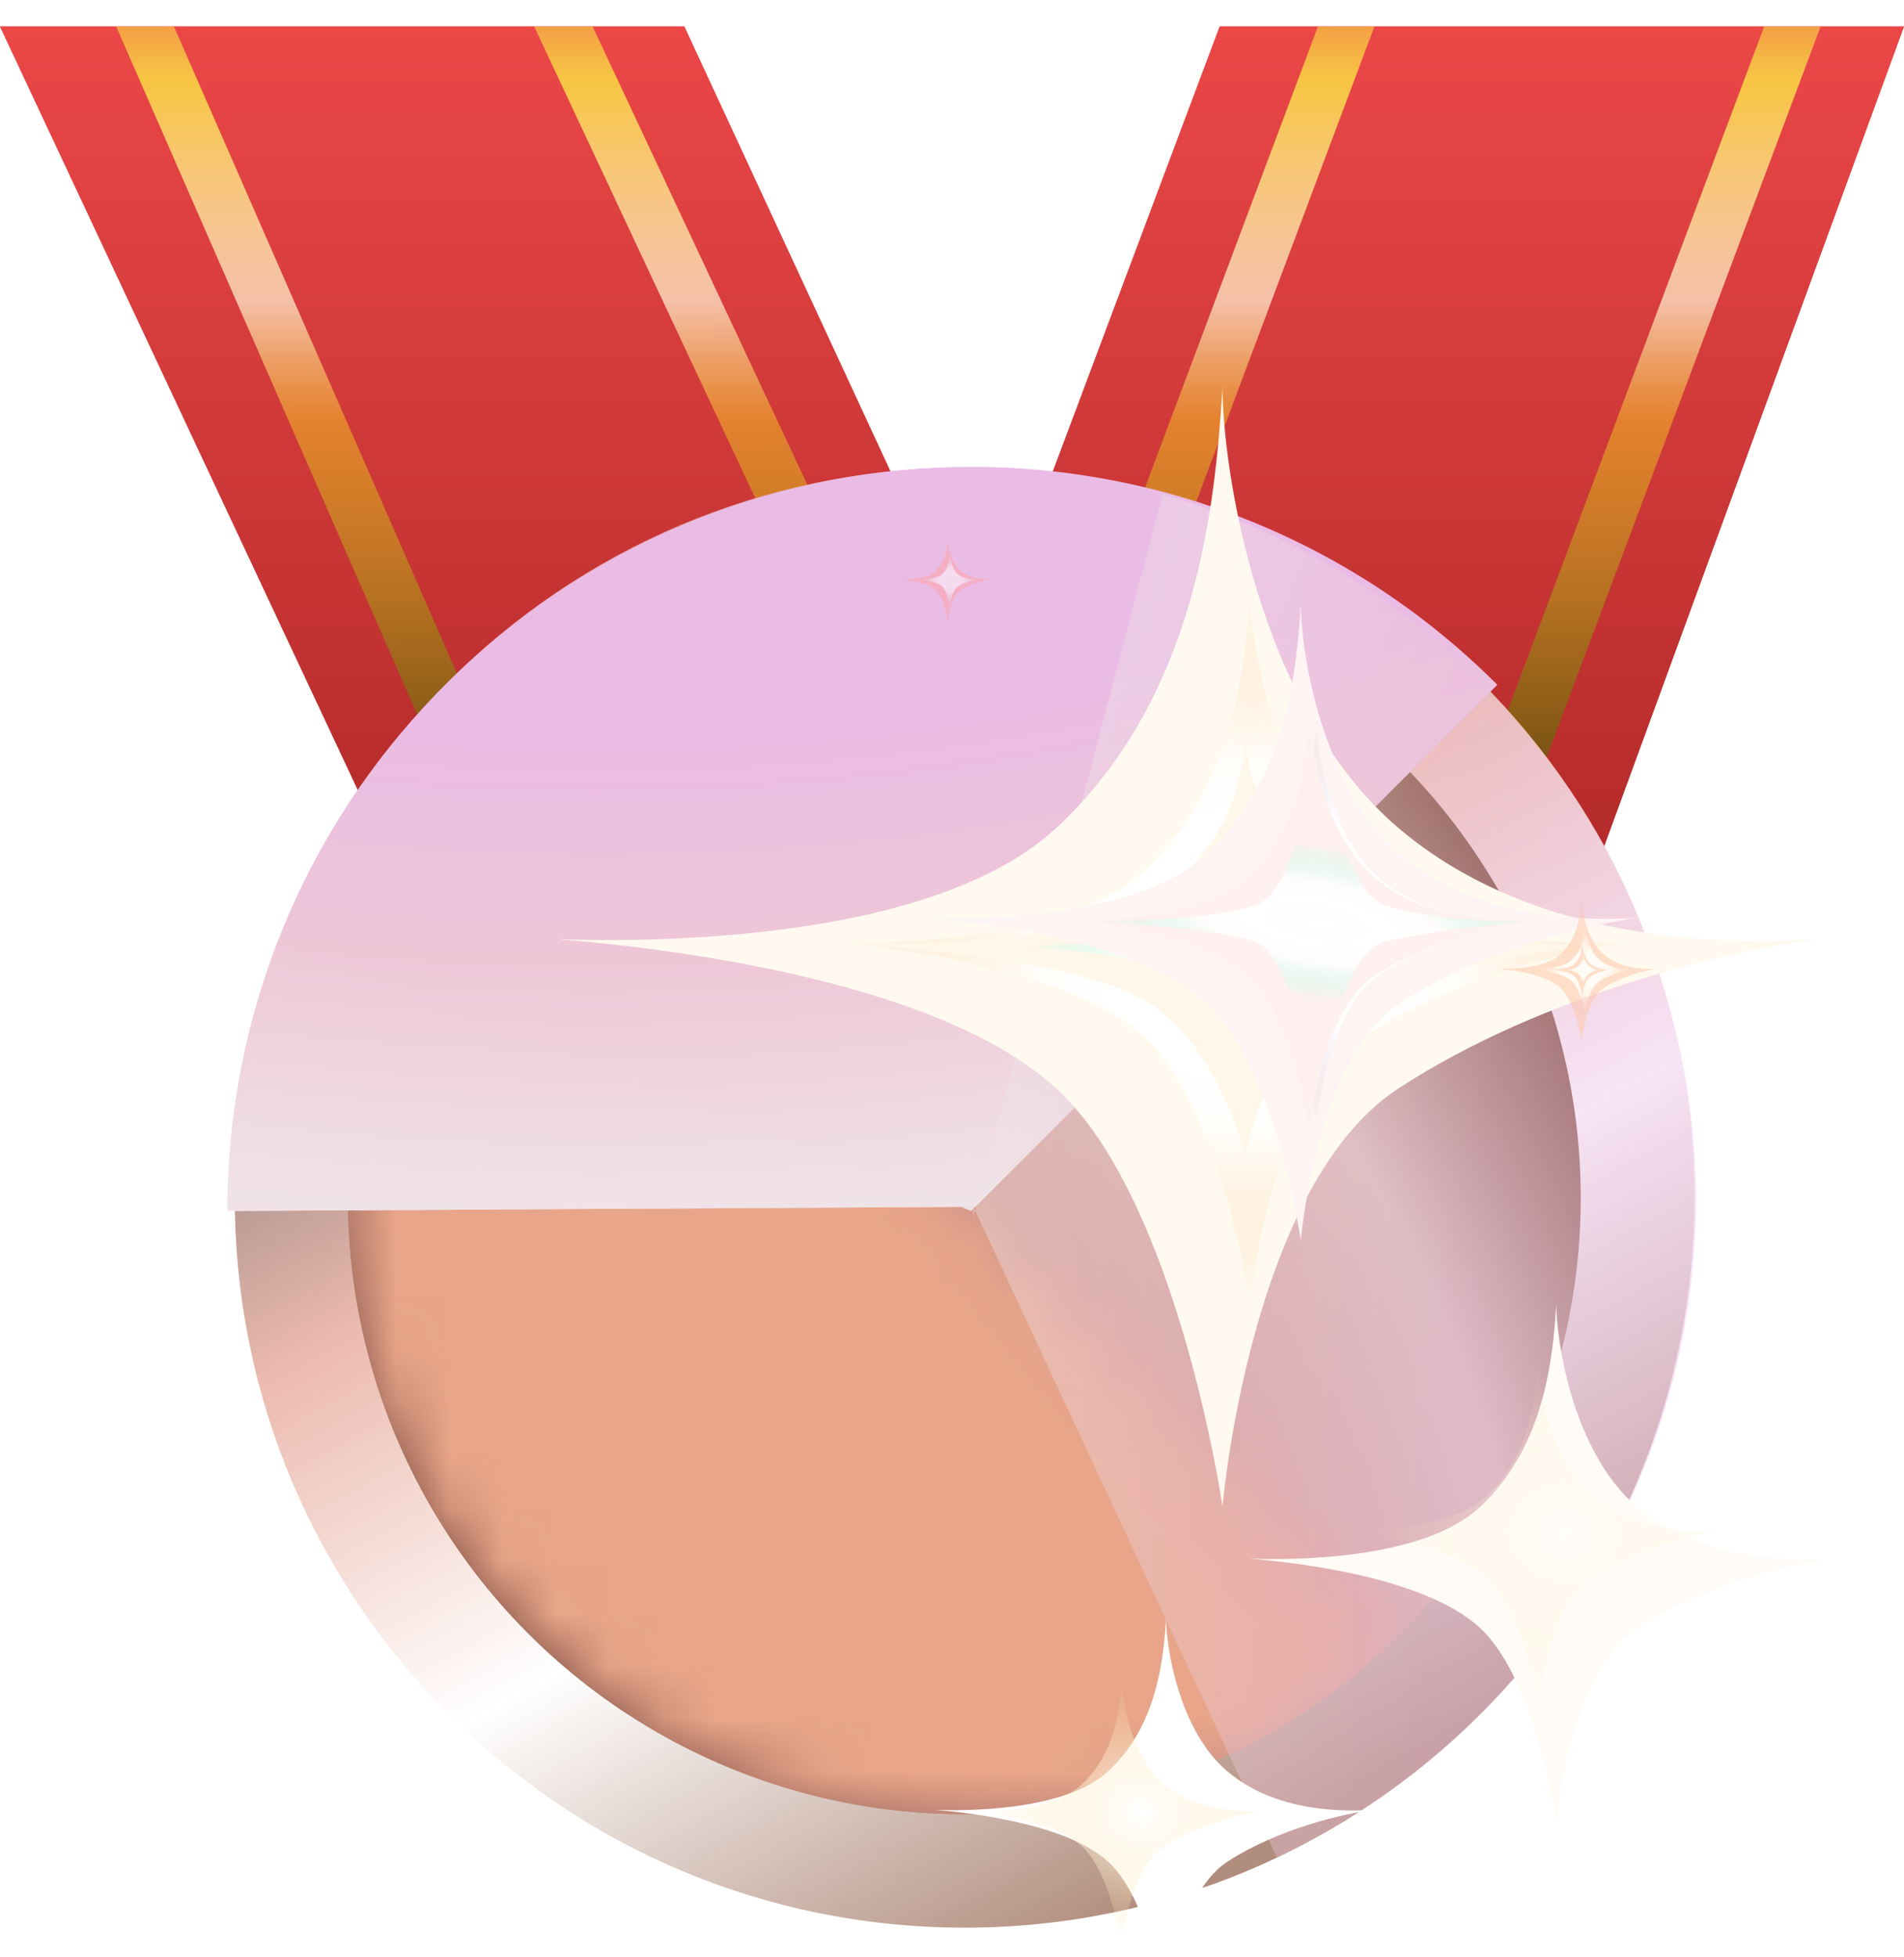
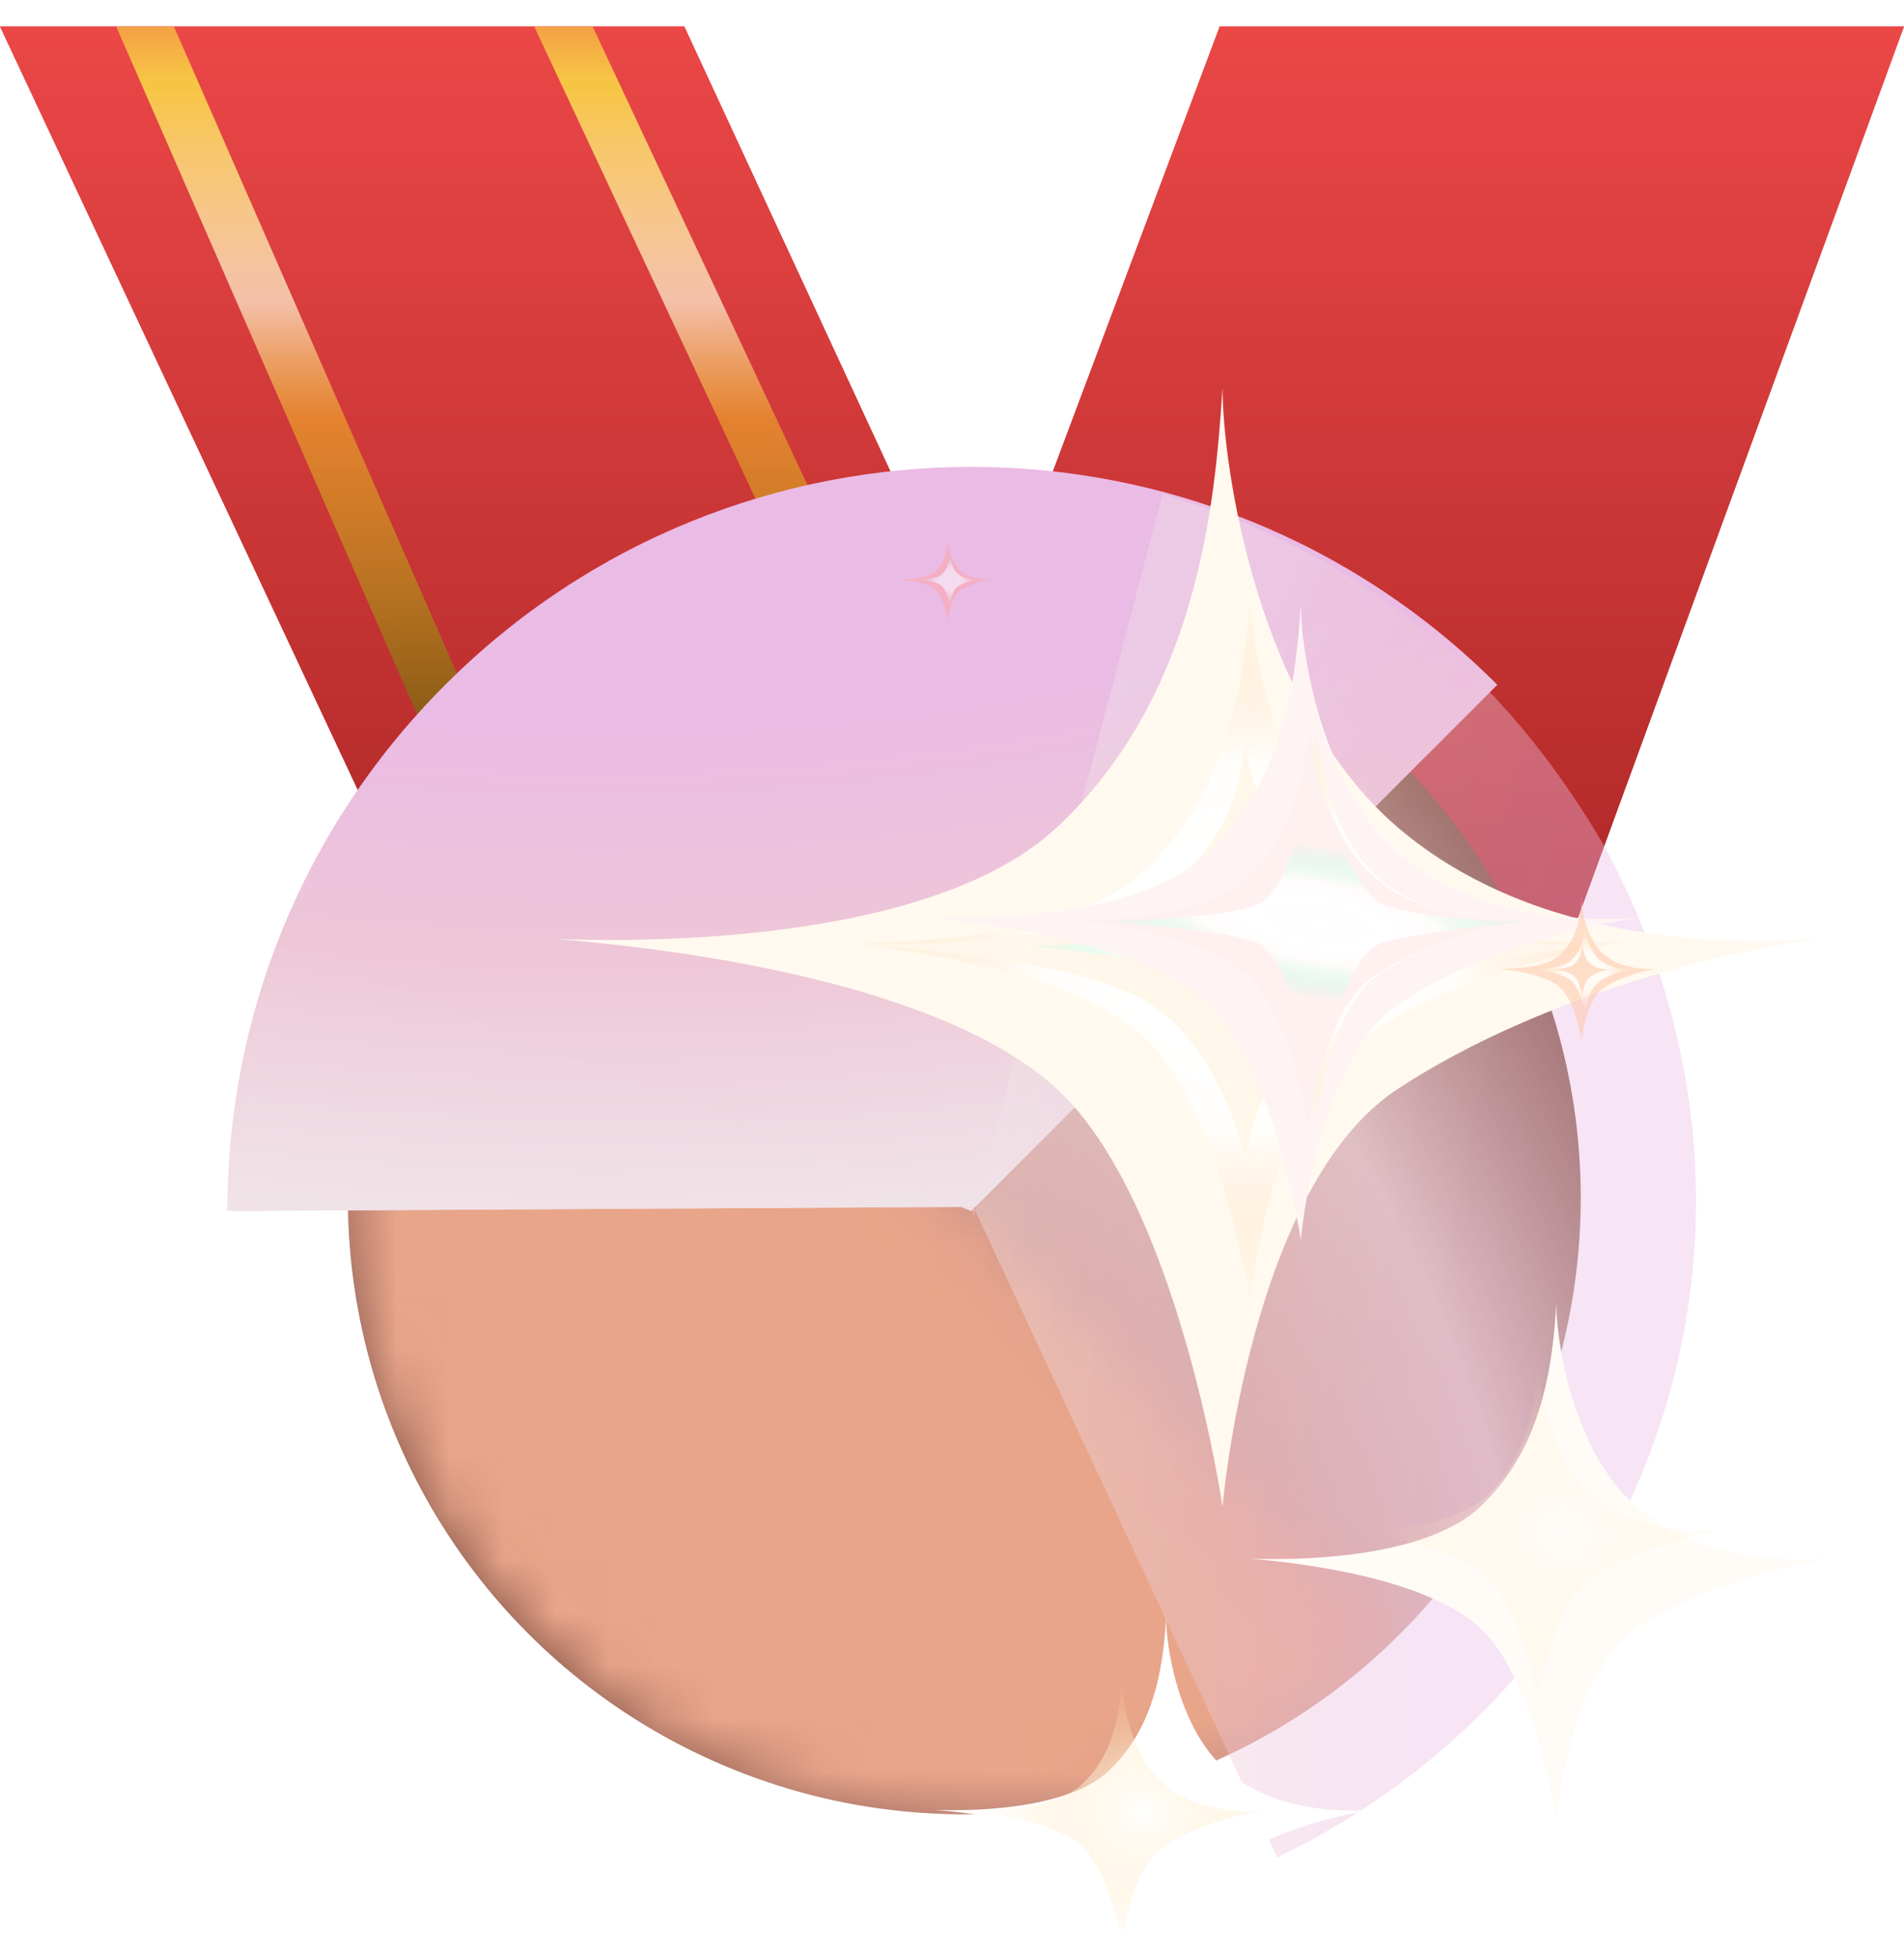
<svg xmlns="http://www.w3.org/2000/svg" width="36" height="37" viewBox="0 0 36 37" fill="none">
  <g clip-path="url(#clip0)">
    <path d="M16.312 18.5L23.062 0.5H36L27.562 23.562L16.312 18.5Z" fill="url(#paint0_linear)" />
    <path d="M16.312 18.5L23.062 0.5H36L27.562 23.562L16.312 18.5Z" fill="url(#paint1_linear)" />
    <mask id="mask0" mask-type="alpha" maskUnits="userSpaceOnUse" x="16" y="0" width="20" height="22">
      <path d="M16.312 18.5L23.062 0.5H36L28.125 21.312L16.312 18.5Z" fill="url(#paint2_linear)" />
      <path d="M16.312 18.5L23.062 0.5H36L28.125 21.312L16.312 18.5Z" fill="url(#paint3_linear)" />
    </mask>
    <g mask="url(#mask0)">
-       <path d="M19.125 17.375L25.875 -0.625H34.312L27.562 17.375H19.125Z" stroke="url(#paint4_linear)" />
-     </g>
+       </g>
    <path d="M8.438 18.5L0 0.5H12.938L23.625 23.562L8.438 18.5Z" fill="url(#paint5_linear)" />
    <path d="M8.438 18.5L0 0.5H12.938L23.625 23.562L8.438 18.5Z" fill="url(#paint6_linear)" />
    <mask id="mask1" mask-type="alpha" maskUnits="userSpaceOnUse" x="0" y="0" width="22" height="22">
      <path d="M9.562 18.5L0 0.5H12.938L21.375 21.312L9.562 18.5Z" fill="url(#paint7_linear)" />
      <path d="M9.562 18.5L0 0.5H12.938L21.375 21.312L9.562 18.5Z" fill="url(#paint8_linear)" />
    </mask>
    <g mask="url(#mask1)">
      <path d="M10.125 17.375L2.25 -0.625H10.125L18.562 17.375H10.125Z" stroke="url(#paint9_linear)" />
    </g>
-     <path fill-rule="evenodd" clip-rule="evenodd" d="M32.037 22.64C32.037 30.261 25.859 36.439 18.238 36.439C10.617 36.439 4.439 30.261 4.439 22.64C4.439 15.019 10.617 8.841 18.238 8.841C25.859 8.841 32.037 15.019 32.037 22.64ZM18.238 34.156C24.598 34.156 29.754 29 29.754 22.64C29.754 16.28 24.598 11.124 18.238 11.124C11.878 11.124 6.722 16.28 6.722 22.64C6.722 29 11.878 34.156 18.238 34.156Z" fill="url(#paint10_linear)" />
    <ellipse cx="18.233" cy="22.643" rx="11.655" ry="11.653" fill="url(#paint11_radial)" />
    <mask id="mask2" mask-type="alpha" maskUnits="userSpaceOnUse" x="6" y="14" width="21" height="21">
      <path d="M9.991 14.405L26.474 30.884C21.922 35.435 14.543 35.435 9.991 30.884C5.44 26.334 5.44 18.955 9.991 14.405Z" fill="url(#paint12_linear)" />
    </mask>
    <g mask="url(#mask2)">
      <circle r="11.654" transform="matrix(0.707 -0.707 0.707 0.707 18.232 22.644)" fill="url(#paint13_radial)" />
    </g>
    <g style="mix-blend-mode:soft-light">
      <path d="M28.311 12.945L18.364 22.891L18.442 22.812L4.298 22.891C4.298 19.291 5.671 15.692 8.418 12.945C13.911 7.452 22.818 7.452 28.311 12.945Z" fill="url(#paint14_radial)" />
    </g>
    <g style="mix-blend-mode:darken">
      <path d="M5.296 17.867L18.364 22.891L18.442 22.812L4.423 22.891C4.423 19.863 5.298 17.867 5.298 17.867L5.296 17.867Z" fill="url(#paint15_radial)" />
    </g>
    <g style="mix-blend-mode:overlay" opacity="0.4">
      <path d="M24.146 35.114L18.397 22.796L18.397 23.024L21.981 9.341C25.586 10.384 28.407 12.66 30.35 16.024C34.333 23.465 31.025 31.819 24.146 35.114Z" fill="url(#paint16_radial)" />
    </g>
    <g filter="url(#filter0_f)">
      <path d="M19.981 15.642C22.633 13.171 22.975 9.555 23.115 7.325C23.115 8.831 23.778 13.375 26.43 15.642C29.082 17.907 32.838 17.851 34.385 17.751C32.898 17.932 29.226 18.751 26.43 20.583C23.634 22.415 23.115 28.478 23.115 28.478C23.115 28.478 22.271 22.693 19.981 20.583C17.669 18.454 12.247 17.891 10.52 17.751C12.127 17.811 17.614 17.848 19.981 15.642Z" fill="#FFF9EF" />
    </g>
    <g style="mix-blend-mode:screen">
      <path d="M21.641 16.456C23.334 14.878 23.552 12.569 23.642 11.146C23.642 12.107 24.065 15.009 25.758 16.456C27.451 17.902 29.85 17.866 30.837 17.802C29.888 17.918 27.544 18.441 25.758 19.611C23.973 20.781 23.642 24.652 23.642 24.652C23.642 24.652 23.103 20.958 21.641 19.611C20.165 18.251 16.703 17.892 15.6 17.802C16.626 17.841 20.129 17.864 21.641 16.456Z" fill="url(#paint17_radial)" />
    </g>
    <g filter="url(#filter1_f)">
      <path d="M21.638 17.054C23.257 16.126 23.465 14.768 23.551 13.931C23.551 14.497 23.956 16.203 25.575 17.054C27.194 17.904 29.487 17.883 30.432 17.846C29.524 17.913 27.282 18.221 25.575 18.909C23.868 19.597 23.551 21.873 23.551 21.873C23.551 21.873 23.036 19.701 21.638 18.909C20.227 18.11 16.916 17.898 15.861 17.846C16.843 17.868 20.192 17.882 21.638 17.054Z" fill="#FFF7E9" />
    </g>
    <g style="mix-blend-mode:screen">
      <path d="M22.649 17.36C23.683 16.768 23.816 15.901 23.871 15.366C23.871 15.727 24.129 16.817 25.163 17.36C26.197 17.903 27.661 17.89 28.264 17.866C27.684 17.909 26.253 18.105 25.163 18.545C24.073 18.984 23.871 20.437 23.871 20.437C23.871 20.437 23.542 19.05 22.649 18.545C21.748 18.034 19.634 17.899 18.961 17.866C19.587 17.88 21.726 17.889 22.649 17.36Z" fill="url(#paint18_radial)" />
    </g>
    <g filter="url(#filter2_f)">
      <path d="M22.814 16.149C24.321 14.745 24.515 12.691 24.595 11.424C24.595 12.28 24.972 14.862 26.478 16.149C27.985 17.437 30.12 17.405 30.999 17.348C30.154 17.451 28.067 17.916 26.478 18.957C24.889 19.999 24.595 23.444 24.595 23.444C24.595 23.444 24.115 20.156 22.814 18.957C21.5 17.747 18.419 17.428 17.438 17.348C18.351 17.382 21.469 17.403 22.814 16.149Z" fill="#FFF4F4" />
    </g>
    <g style="mix-blend-mode:screen" filter="url(#filter3_f)">
      <path d="M23.751 16.615C24.713 15.719 24.837 14.407 24.888 13.598C24.888 14.145 25.129 15.793 26.091 16.615C27.053 17.438 28.416 17.417 28.977 17.381C28.438 17.446 27.105 17.744 26.091 18.408C25.076 19.073 24.888 21.273 24.888 21.273C24.888 21.273 24.582 19.174 23.751 18.408C22.912 17.636 20.945 17.432 20.318 17.381C20.901 17.403 22.892 17.416 23.751 16.615Z" fill="url(#paint19_radial)" />
    </g>
    <g style="mix-blend-mode:screen">
-       <path d="M23.751 16.616C24.713 15.72 24.837 14.408 24.888 13.599C24.888 14.145 25.129 15.794 26.091 16.616C27.053 17.438 28.416 17.418 28.977 17.381C28.438 17.447 27.105 17.744 26.091 18.409C25.076 19.074 24.888 21.273 24.888 21.273C24.888 21.273 24.582 19.174 23.751 18.409C22.912 17.637 20.945 17.433 20.318 17.381C20.901 17.403 22.892 17.417 23.751 16.616Z" fill="url(#paint20_radial)" />
-     </g>
+       </g>
    <g style="mix-blend-mode:overlay" filter="url(#filter4_f)">
      <path d="M24.003 16.847C24.695 16.202 24.784 15.259 24.82 14.678C24.82 15.071 24.993 16.256 25.685 16.847C26.376 17.438 27.356 17.423 27.759 17.397C27.372 17.444 26.414 17.658 25.685 18.136C24.955 18.613 24.82 20.195 24.82 20.195C24.82 20.195 24.6 18.686 24.003 18.136C23.4 17.58 21.986 17.433 21.535 17.397C21.954 17.413 23.385 17.422 24.003 16.847Z" fill="url(#paint21_radial)" />
    </g>
    <g filter="url(#filter5_f)">
      <path d="M23.582 16.588C24.575 15.662 24.703 14.308 24.756 13.472C24.756 14.037 25.004 15.739 25.997 16.588C26.991 17.437 28.398 17.416 28.977 17.378C28.42 17.446 27.045 17.753 25.997 18.439C24.95 19.125 24.756 21.397 24.756 21.397C24.756 21.397 24.439 19.229 23.582 18.439C22.715 17.642 20.684 17.431 20.037 17.378C20.639 17.401 22.695 17.414 23.582 16.588Z" fill="#FFF1F0" />
    </g>
    <g style="mix-blend-mode:screen">
      <path d="M23.716 17.124C24.741 16.787 24.873 13.328 24.927 13.025C24.927 13.23 25.183 16.815 26.208 17.124C27.232 17.432 28.684 17.425 29.281 17.411C28.707 17.436 27.288 17.547 26.208 17.797C25.127 18.046 24.927 21.392 24.927 21.392C24.927 21.392 24.601 18.084 23.716 17.797C22.823 17.507 20.728 17.43 20.061 17.411C20.681 17.419 22.802 17.424 23.716 17.124Z" fill="url(#paint22_radial)" />
    </g>
    <g opacity="0.5">
      <g filter="url(#filter6_f)">
        <path d="M29.503 18.042C29.842 17.726 29.886 17.264 29.904 16.98C29.904 17.172 29.988 17.752 30.327 18.042C30.665 18.331 31.145 18.324 31.343 18.311C31.153 18.334 30.684 18.439 30.327 18.673C29.97 18.907 29.904 19.681 29.904 19.681C29.904 19.681 29.796 18.942 29.503 18.673C29.208 18.401 28.516 18.329 28.295 18.311C28.5 18.319 29.201 18.323 29.503 18.042Z" fill="#FFC4A3" />
      </g>
      <g style="mix-blend-mode:screen">
        <path d="M29.717 18.144C29.933 17.943 29.961 17.648 29.972 17.466C29.972 17.589 30.026 17.96 30.243 18.144C30.459 18.329 30.765 18.325 30.891 18.316C30.77 18.331 30.471 18.398 30.243 18.547C30.015 18.697 29.972 19.191 29.972 19.191C29.972 19.191 29.904 18.719 29.717 18.547C29.528 18.374 29.086 18.328 28.945 18.316C29.076 18.321 29.524 18.324 29.717 18.144Z" fill="url(#paint23_radial)" />
      </g>
      <g filter="url(#filter7_f)">
        <path d="M29.766 18.221C29.893 18.102 29.91 17.929 29.916 17.822C29.916 17.894 29.948 18.112 30.075 18.221C30.203 18.329 30.383 18.326 30.457 18.322C30.386 18.33 30.209 18.37 30.075 18.457C29.941 18.545 29.916 18.836 29.916 18.836C29.916 18.836 29.876 18.559 29.766 18.457C29.655 18.355 29.395 18.328 29.312 18.322C29.39 18.325 29.653 18.326 29.766 18.221Z" fill="#FFC4A3" />
      </g>
      <g style="mix-blend-mode:screen">
-         <path d="M29.846 18.261C29.927 18.185 29.938 18.074 29.942 18.006C29.942 18.052 29.962 18.191 30.044 18.261C30.125 18.33 30.24 18.328 30.287 18.325C30.242 18.331 30.129 18.356 30.044 18.412C29.958 18.468 29.942 18.654 29.942 18.654C29.942 18.654 29.916 18.477 29.846 18.412C29.776 18.347 29.61 18.33 29.557 18.325C29.606 18.327 29.774 18.328 29.846 18.261Z" fill="url(#paint24_radial)" />
-       </g>
+         </g>
    </g>
    <g opacity="0.5">
      <g filter="url(#filter8_f)">
        <path d="M17.691 10.795C17.886 10.613 17.911 10.348 17.921 10.184C17.921 10.295 17.97 10.628 18.165 10.795C18.36 10.961 18.636 10.957 18.749 10.95C18.64 10.963 18.37 11.023 18.165 11.158C17.959 11.293 17.921 11.738 17.921 11.738C17.921 11.738 17.859 11.313 17.691 11.158C17.521 11.002 17.123 10.96 16.996 10.95C17.114 10.954 17.517 10.957 17.691 10.795Z" fill="#FFA3A3" />
      </g>
      <g style="mix-blend-mode:screen">
        <path d="M17.813 10.854C17.937 10.738 17.953 10.568 17.96 10.464C17.96 10.534 17.991 10.747 18.115 10.854C18.24 10.96 18.416 10.957 18.488 10.953C18.419 10.961 18.247 10.999 18.115 11.085C17.984 11.171 17.96 11.456 17.96 11.456C17.96 11.456 17.92 11.184 17.813 11.085C17.704 10.986 17.45 10.959 17.369 10.953C17.445 10.955 17.702 10.957 17.813 10.854Z" fill="url(#paint25_radial)" />
      </g>
    </g>
    <g filter="url(#filter9_f)">
      <path d="M20.958 33.479C21.88 32.621 21.999 31.364 22.048 30.589C22.048 31.113 22.278 32.692 23.2 33.479C24.121 34.267 25.427 34.247 25.965 34.212C25.448 34.275 24.172 34.56 23.2 35.197C22.228 35.834 22.048 37.941 22.048 37.941C22.048 37.941 21.754 35.93 20.958 35.197C20.155 34.457 18.27 34.261 17.67 34.212C18.229 34.233 20.136 34.246 20.958 33.479Z" fill="white" />
    </g>
    <g style="mix-blend-mode:screen" opacity="0.85">
      <path d="M20.461 33.724C21.095 33.133 21.177 32.268 21.211 31.734C21.211 32.095 21.369 33.182 22.004 33.724C22.638 34.266 23.537 34.253 23.907 34.229C23.551 34.272 22.673 34.468 22.004 34.906C21.335 35.345 21.211 36.795 21.211 36.795C21.211 36.795 21.009 35.411 20.461 34.906C19.908 34.397 18.611 34.262 18.197 34.229C18.582 34.243 19.895 34.252 20.461 33.724Z" fill="url(#paint26_radial)" />
    </g>
    <g filter="url(#filter10_f)">
      <path d="M27.98 28.49C29.203 27.35 29.361 25.681 29.426 24.652C29.426 25.347 29.732 27.444 30.955 28.49C32.179 29.536 33.913 29.51 34.627 29.463C33.941 29.547 32.246 29.925 30.955 30.77C29.665 31.616 29.426 34.414 29.426 34.414C29.426 34.414 29.037 31.744 27.98 30.77C26.913 29.788 24.41 29.528 23.613 29.463C24.355 29.491 26.887 29.508 27.98 28.49Z" fill="#FFFBF6" />
    </g>
    <g style="mix-blend-mode:screen" opacity="0.4">
      <path d="M28.109 28.28C28.932 27.513 29.038 26.392 29.081 25.7C29.081 26.167 29.287 27.577 30.11 28.28C30.932 28.983 32.097 28.965 32.577 28.934C32.116 28.99 30.977 29.244 30.11 29.813C29.242 30.381 29.081 32.262 29.081 32.262C29.081 32.262 28.82 30.467 28.109 29.813C27.392 29.152 25.71 28.978 25.174 28.934C25.672 28.953 27.375 28.964 28.109 28.28Z" fill="url(#paint27_radial)" />
    </g>
  </g>
  <defs>
    <filter id="filter0_f" x="5.52" y="2.325" width="33.865" height="31.154" filterUnits="userSpaceOnUse" color-interpolation-filters="sRGB">
      <feFlood flood-opacity="0" result="BackgroundImageFix" />
      <feBlend mode="normal" in="SourceGraphic" in2="BackgroundImageFix" result="shape" />
      <feGaussianBlur stdDeviation="2.5" result="effect1_foregroundBlur" />
    </filter>
    <filter id="filter1_f" x="10.861" y="8.931" width="24.57" height="17.942" filterUnits="userSpaceOnUse" color-interpolation-filters="sRGB">
      <feFlood flood-opacity="0" result="BackgroundImageFix" />
      <feBlend mode="normal" in="SourceGraphic" in2="BackgroundImageFix" result="shape" />
      <feGaussianBlur stdDeviation="2.5" result="effect1_foregroundBlur" />
    </filter>
    <filter id="filter2_f" x="12.438" y="6.423" width="23.561" height="22.02" filterUnits="userSpaceOnUse" color-interpolation-filters="sRGB">
      <feFlood flood-opacity="0" result="BackgroundImageFix" />
      <feBlend mode="normal" in="SourceGraphic" in2="BackgroundImageFix" result="shape" />
      <feGaussianBlur stdDeviation="2.5" result="effect1_foregroundBlur" />
    </filter>
    <filter id="filter3_f" x="19.318" y="12.598" width="10.659" height="9.675" filterUnits="userSpaceOnUse" color-interpolation-filters="sRGB">
      <feFlood flood-opacity="0" result="BackgroundImageFix" />
      <feBlend mode="normal" in="SourceGraphic" in2="BackgroundImageFix" result="shape" />
      <feGaussianBlur stdDeviation="0.5" result="effect1_foregroundBlur" />
    </filter>
    <filter id="filter4_f" x="16.535" y="9.678" width="16.224" height="15.517" filterUnits="userSpaceOnUse" color-interpolation-filters="sRGB">
      <feFlood flood-opacity="0" result="BackgroundImageFix" />
      <feBlend mode="normal" in="SourceGraphic" in2="BackgroundImageFix" result="shape" />
      <feGaussianBlur stdDeviation="2.5" result="effect1_foregroundBlur" />
    </filter>
    <filter id="filter5_f" x="15.037" y="8.472" width="18.94" height="17.924" filterUnits="userSpaceOnUse" color-interpolation-filters="sRGB">
      <feFlood flood-opacity="0" result="BackgroundImageFix" />
      <feBlend mode="normal" in="SourceGraphic" in2="BackgroundImageFix" result="shape" />
      <feGaussianBlur stdDeviation="2.5" result="effect1_foregroundBlur" />
    </filter>
    <filter id="filter6_f" x="23.295" y="11.979" width="13.048" height="12.701" filterUnits="userSpaceOnUse" color-interpolation-filters="sRGB">
      <feFlood flood-opacity="0" result="BackgroundImageFix" />
      <feBlend mode="normal" in="SourceGraphic" in2="BackgroundImageFix" result="shape" />
      <feGaussianBlur stdDeviation="2.5" result="effect1_foregroundBlur" />
    </filter>
    <filter id="filter7_f" x="24.312" y="12.822" width="11.144" height="11.014" filterUnits="userSpaceOnUse" color-interpolation-filters="sRGB">
      <feFlood flood-opacity="0" result="BackgroundImageFix" />
      <feBlend mode="normal" in="SourceGraphic" in2="BackgroundImageFix" result="shape" />
      <feGaussianBlur stdDeviation="2.5" result="effect1_foregroundBlur" />
    </filter>
    <filter id="filter8_f" x="11.996" y="5.184" width="11.753" height="11.554" filterUnits="userSpaceOnUse" color-interpolation-filters="sRGB">
      <feFlood flood-opacity="0" result="BackgroundImageFix" />
      <feBlend mode="normal" in="SourceGraphic" in2="BackgroundImageFix" result="shape" />
      <feGaussianBlur stdDeviation="2.5" result="effect1_foregroundBlur" />
    </filter>
    <filter id="filter9_f" x="12.67" y="25.589" width="18.294" height="17.352" filterUnits="userSpaceOnUse" color-interpolation-filters="sRGB">
      <feFlood flood-opacity="0" result="BackgroundImageFix" />
      <feBlend mode="normal" in="SourceGraphic" in2="BackgroundImageFix" result="shape" />
      <feGaussianBlur stdDeviation="2.5" result="effect1_foregroundBlur" />
    </filter>
    <filter id="filter10_f" x="21.613" y="22.652" width="15.013" height="13.762" filterUnits="userSpaceOnUse" color-interpolation-filters="sRGB">
      <feFlood flood-opacity="0" result="BackgroundImageFix" />
      <feBlend mode="normal" in="SourceGraphic" in2="BackgroundImageFix" result="shape" />
      <feGaussianBlur stdDeviation="1" result="effect1_foregroundBlur" />
    </filter>
    <linearGradient id="paint0_linear" x1="18.281" y1="0.5" x2="18.281" y2="18.5" gradientUnits="userSpaceOnUse">
      <stop stop-color="#EB4747" />
      <stop offset="1" stop-color="#AC2626" />
    </linearGradient>
    <linearGradient id="paint1_linear" x1="18.281" y1="0.5" x2="18.281" y2="18.5" gradientUnits="userSpaceOnUse">
      <stop stop-color="#EB4747" />
      <stop offset="1" stop-color="#AC2626" />
    </linearGradient>
    <linearGradient id="paint2_linear" x1="18.281" y1="0.5" x2="18.281" y2="18.5" gradientUnits="userSpaceOnUse">
      <stop stop-color="#EB4747" />
      <stop offset="1" stop-color="#AC2626" />
    </linearGradient>
    <linearGradient id="paint3_linear" x1="18.281" y1="0.5" x2="18.281" y2="18.5" gradientUnits="userSpaceOnUse">
      <stop stop-color="#EB4747" />
      <stop offset="1" stop-color="#AC2626" />
    </linearGradient>
    <linearGradient id="paint4_linear" x1="18.844" y1="1.625" x2="18.844" y2="17.375" gradientUnits="userSpaceOnUse">
      <stop stop-color="#F7C544" />
      <stop offset="0.259" stop-color="#FFF3D3" stop-opacity="0.72" />
      <stop offset="0.4" stop-color="#F3B926" stop-opacity="0.568" />
      <stop offset="0.926" stop-color="#4E3B0A" />
    </linearGradient>
    <linearGradient id="paint5_linear" x1="-4.781" y1="0.5" x2="-4.781" y2="18.5" gradientUnits="userSpaceOnUse">
      <stop stop-color="#EB4747" />
      <stop offset="1" stop-color="#AC2626" />
    </linearGradient>
    <linearGradient id="paint6_linear" x1="-4.781" y1="0.5" x2="-4.781" y2="18.5" gradientUnits="userSpaceOnUse">
      <stop stop-color="#EB4747" />
      <stop offset="1" stop-color="#AC2626" />
    </linearGradient>
    <linearGradient id="paint7_linear" x1="-4.781" y1="0.5" x2="-4.781" y2="18.5" gradientUnits="userSpaceOnUse">
      <stop stop-color="#EB4747" />
      <stop offset="1" stop-color="#AC2626" />
    </linearGradient>
    <linearGradient id="paint8_linear" x1="-4.781" y1="0.5" x2="-4.781" y2="18.5" gradientUnits="userSpaceOnUse">
      <stop stop-color="#EB4747" />
      <stop offset="1" stop-color="#AC2626" />
    </linearGradient>
    <linearGradient id="paint9_linear" x1="-4.781" y1="1.625" x2="-4.781" y2="17.375" gradientUnits="userSpaceOnUse">
      <stop stop-color="#F7C544" />
      <stop offset="0.259" stop-color="#FFF3D3" stop-opacity="0.72" />
      <stop offset="0.4" stop-color="#F3B926" stop-opacity="0.568" />
      <stop offset="0.926" stop-color="#4E3B0A" />
    </linearGradient>
    <linearGradient id="paint10_linear" x1="12.228" y1="10.134" x2="25.353" y2="34.102" gradientUnits="userSpaceOnUse">
      <stop stop-color="#DEA2A6" />
      <stop offset="0.092" stop-color="#EACCB7" />
      <stop offset="0.186" stop-color="#968580" />
      <stop offset="0.384" stop-color="#ECBAAE" />
      <stop offset="0.66" stop-color="white" />
      <stop offset="1" stop-color="#B18D7D" />
    </linearGradient>
    <radialGradient id="paint11_radial" cx="0" cy="0" r="1" gradientUnits="userSpaceOnUse" gradientTransform="translate(0.751 36.237) rotate(-38.951) scale(39.132 39.13)">
      <stop stop-color="#3D1508" />
      <stop offset="0.592" stop-color="#CF968E" />
      <stop offset="0.738" stop-color="#D8BCB3" />
      <stop offset="0.868" stop-color="#6E3E23" />
    </radialGradient>
    <linearGradient id="paint12_linear" x1="28.763" y1="14.862" x2="8.621" y2="32.261" gradientUnits="userSpaceOnUse">
      <stop stop-color="#B17C2D" />
      <stop offset="0.426" stop-color="#DEB287" />
      <stop offset="0.644" stop-color="#FFE2CC" />
      <stop offset="0.885" stop-color="#C6793B" />
      <stop offset="1" stop-color="#4E2210" />
    </linearGradient>
    <radialGradient id="paint13_radial" cx="0" cy="0" r="1" gradientUnits="userSpaceOnUse" gradientTransform="translate(62.471 9.365) rotate(177.158) scale(64.63)">
      <stop offset="0.723" stop-color="#CF8076" />
      <stop offset="0.785" stop-color="#D5A596" />
      <stop offset="0.827" stop-color="#F8E2DD" />
      <stop offset="0.948" stop-color="#DFA092" />
      <stop offset="1" stop-color="#E8A589" />
    </radialGradient>
    <radialGradient id="paint14_radial" cx="0" cy="0" r="1" gradientUnits="userSpaceOnUse" gradientTransform="translate(12.02 -33.997) rotate(86.633) scale(65.926)">
      <stop offset="0.723" stop-color="#EABBE5" />
      <stop offset="0.79" stop-color="#EEC7D7" />
      <stop offset="0.863" stop-color="#F0E3E8" />
      <stop offset="0.948" stop-color="#E9D0D7" />
      <stop offset="1" stop-color="#F7C0F8" />
    </radialGradient>
    <radialGradient id="paint15_radial" cx="0" cy="0" r="1" gradientUnits="userSpaceOnUse" gradientTransform="translate(12.007 -33.997) rotate(86.633) scale(65.926)">
      <stop offset="0.723" stop-color="#EABBE5" />
      <stop offset="0.79" stop-color="#EEC7D7" />
      <stop offset="0.863" stop-color="#F0E3E8" />
      <stop offset="0.948" stop-color="#E9D0D7" />
      <stop offset="1" stop-color="#F7C0F8" />
    </radialGradient>
    <radialGradient id="paint16_radial" cx="0" cy="0" r="1" gradientUnits="userSpaceOnUse" gradientTransform="translate(74.934 31.523) rotate(-168.366) scale(65.926)">
      <stop offset="0.723" stop-color="#EABBE5" />
      <stop offset="0.79" stop-color="#EEC7D7" />
      <stop offset="0.863" stop-color="#F0E3E8" />
      <stop offset="0.948" stop-color="#E9D0D7" />
      <stop offset="1" stop-color="#F7C0F8" />
    </radialGradient>
    <radialGradient id="paint17_radial" cx="0" cy="0" r="1" gradientUnits="userSpaceOnUse" gradientTransform="translate(23.604 17.899) rotate(93.268) scale(6.764 7.631)">
      <stop stop-color="white" />
      <stop offset="0.155" stop-color="white" stop-opacity="0.92" />
      <stop offset="0.29" stop-color="white" />
      <stop offset="0.514" stop-color="#FFFFFE" stop-opacity="0.81" />
      <stop offset="0.988" stop-color="#FFD29D" stop-opacity="0" />
    </radialGradient>
    <radialGradient id="paint18_radial" cx="0" cy="0" r="1" gradientUnits="userSpaceOnUse" gradientTransform="translate(23.848 17.902) rotate(95.305) scale(2.546 4.647)">
      <stop stop-color="white" />
      <stop offset="0.155" stop-color="white" stop-opacity="0.92" />
      <stop offset="0.29" stop-color="white" />
      <stop offset="0.514" stop-color="#FFFFFE" stop-opacity="0.81" />
      <stop offset="0.988" stop-color="#9DFFE8" stop-opacity="0" />
    </radialGradient>
    <radialGradient id="paint19_radial" cx="0" cy="0" r="1" gradientUnits="userSpaceOnUse" gradientTransform="translate(24.867 17.435) rotate(93.268) scale(3.844 4.336)">
      <stop stop-color="white" />
      <stop offset="0.155" stop-color="white" stop-opacity="0.92" />
      <stop offset="0.29" stop-color="white" />
      <stop offset="0.514" stop-color="#FFFFFE" stop-opacity="0.81" />
      <stop offset="0.988" stop-color="#FFEA9D" stop-opacity="0" />
    </radialGradient>
    <radialGradient id="paint20_radial" cx="0" cy="0" r="1" gradientUnits="userSpaceOnUse" gradientTransform="translate(24.867 17.436) rotate(93.268) scale(3.844 4.336)">
      <stop stop-color="white" />
      <stop offset="0.155" stop-color="white" stop-opacity="0.92" />
      <stop offset="0.29" stop-color="white" />
      <stop offset="0.514" stop-color="#FFFFFE" stop-opacity="0.81" />
      <stop offset="0.988" stop-color="#D2C7FF" stop-opacity="0" />
    </radialGradient>
    <radialGradient id="paint21_radial" cx="0" cy="0" r="1" gradientUnits="userSpaceOnUse" gradientTransform="translate(24.805 17.436) rotate(93.268) scale(2.763 3.117)">
      <stop stop-color="white" />
      <stop offset="0.155" stop-color="white" stop-opacity="0.92" />
      <stop offset="0.29" stop-color="white" />
      <stop offset="0.514" stop-color="#FFFFFE" stop-opacity="0.81" />
      <stop offset="0.988" stop-color="#FFEA9D" stop-opacity="0" />
    </radialGradient>
    <radialGradient id="paint22_radial" cx="0" cy="0" r="1" gradientUnits="userSpaceOnUse" gradientTransform="translate(24.904 17.432) rotate(99.199) scale(1.459 4.566)">
      <stop stop-color="white" />
      <stop offset="0.155" stop-color="white" stop-opacity="0.92" />
      <stop offset="0.29" stop-color="white" />
      <stop offset="0.514" stop-color="#FFFFFE" stop-opacity="0.81" />
      <stop offset="0.988" stop-color="#9DFFE2" stop-opacity="0" />
    </radialGradient>
    <radialGradient id="paint23_radial" cx="0" cy="0" r="1" gradientUnits="userSpaceOnUse" gradientTransform="translate(29.968 18.329) rotate(93.268) scale(0.864 0.975)">
      <stop stop-color="white" />
      <stop offset="0.155" stop-color="white" stop-opacity="0.92" />
      <stop offset="0.29" stop-color="white" />
      <stop offset="0.514" stop-color="#FFFFFE" stop-opacity="0.81" />
      <stop offset="0.988" stop-color="#FFDE9D" stop-opacity="0" />
    </radialGradient>
    <radialGradient id="paint24_radial" cx="0" cy="0" r="1" gradientUnits="userSpaceOnUse" gradientTransform="translate(29.94 18.33) rotate(93.268) scale(0.324 0.366)">
      <stop stop-color="white" />
      <stop offset="0.155" stop-color="white" stop-opacity="0.92" />
      <stop offset="0.29" stop-color="white" />
      <stop offset="0.514" stop-color="#FFFFFE" stop-opacity="0.81" />
      <stop offset="0.988" stop-color="#FFDE9D" stop-opacity="0" />
    </radialGradient>
    <radialGradient id="paint25_radial" cx="0" cy="0" r="1" gradientUnits="userSpaceOnUse" gradientTransform="translate(17.957 10.96) rotate(93.268) scale(0.497 0.561)">
      <stop stop-color="white" />
      <stop offset="0.155" stop-color="white" stop-opacity="0.92" />
      <stop offset="0.29" stop-color="white" />
      <stop offset="0.514" stop-color="#FFFFFE" stop-opacity="0.81" />
      <stop offset="0.988" stop-color="#9DFFF9" stop-opacity="0" />
    </radialGradient>
    <radialGradient id="paint26_radial" cx="0" cy="0" r="1" gradientUnits="userSpaceOnUse" gradientTransform="translate(21.595 34.265) rotate(102.101) scale(2.588 2.92)">
      <stop stop-color="white" />
      <stop offset="0.988" stop-color="#FFDE9D" stop-opacity="0" />
    </radialGradient>
    <radialGradient id="paint27_radial" cx="0" cy="0" r="1" gradientUnits="userSpaceOnUse" gradientTransform="translate(29.579 28.981) rotate(102.101) scale(3.356 3.786)">
      <stop stop-color="white" />
      <stop offset="0.988" stop-color="#FFDE9D" stop-opacity="0" />
    </radialGradient>
    <clipPath id="clip0">
      <rect width="36" height="36" fill="white" transform="translate(0 0.5)" />
    </clipPath>
  </defs>
</svg>